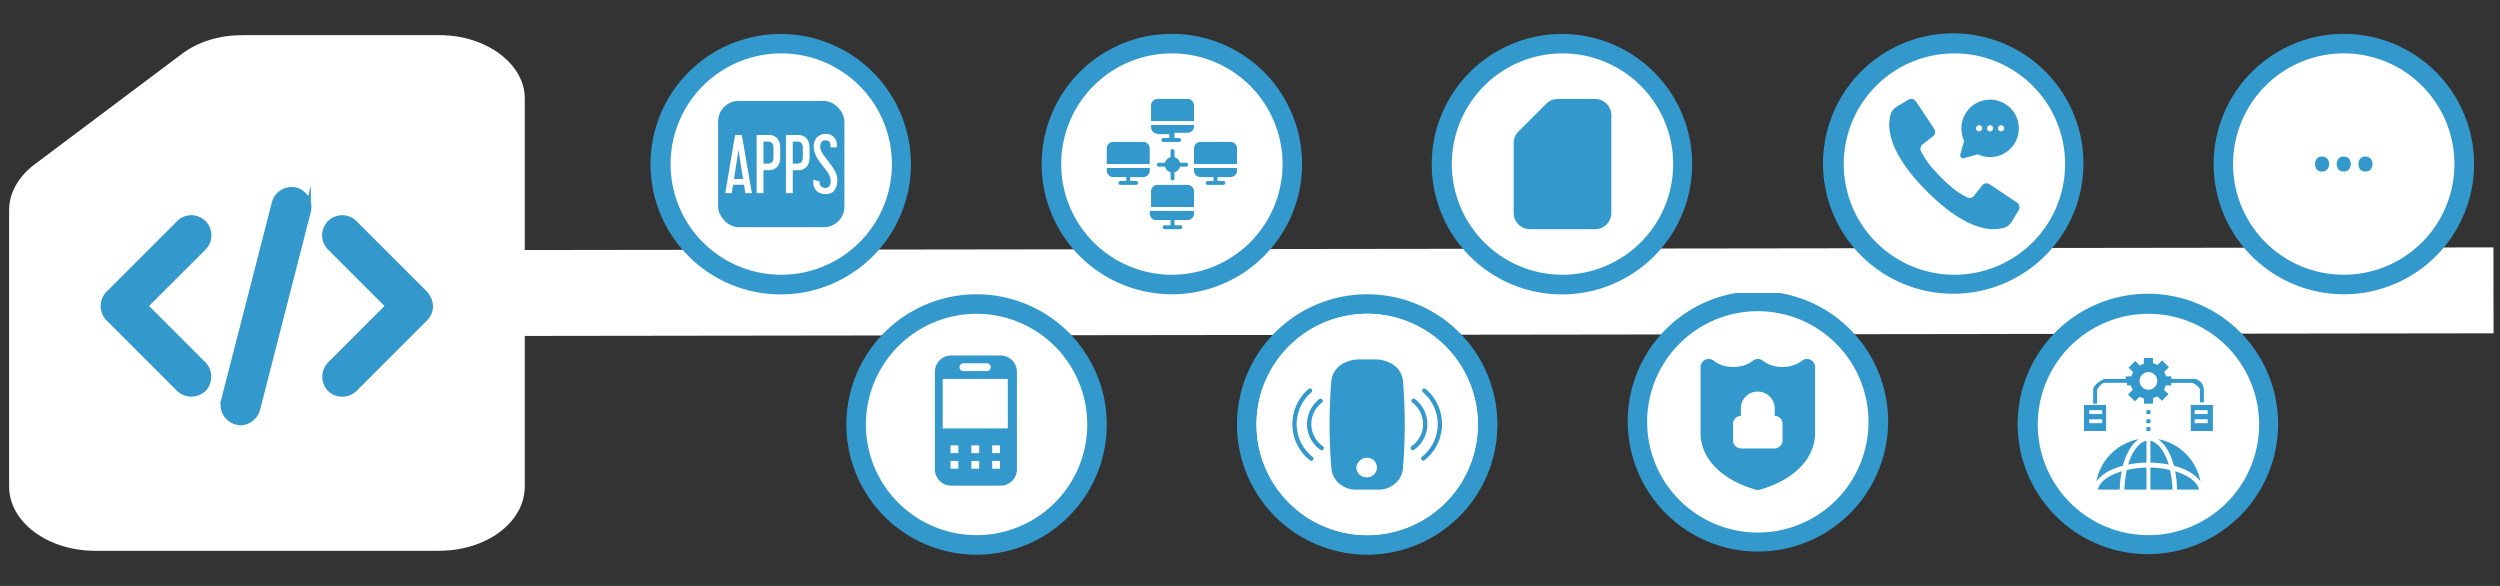
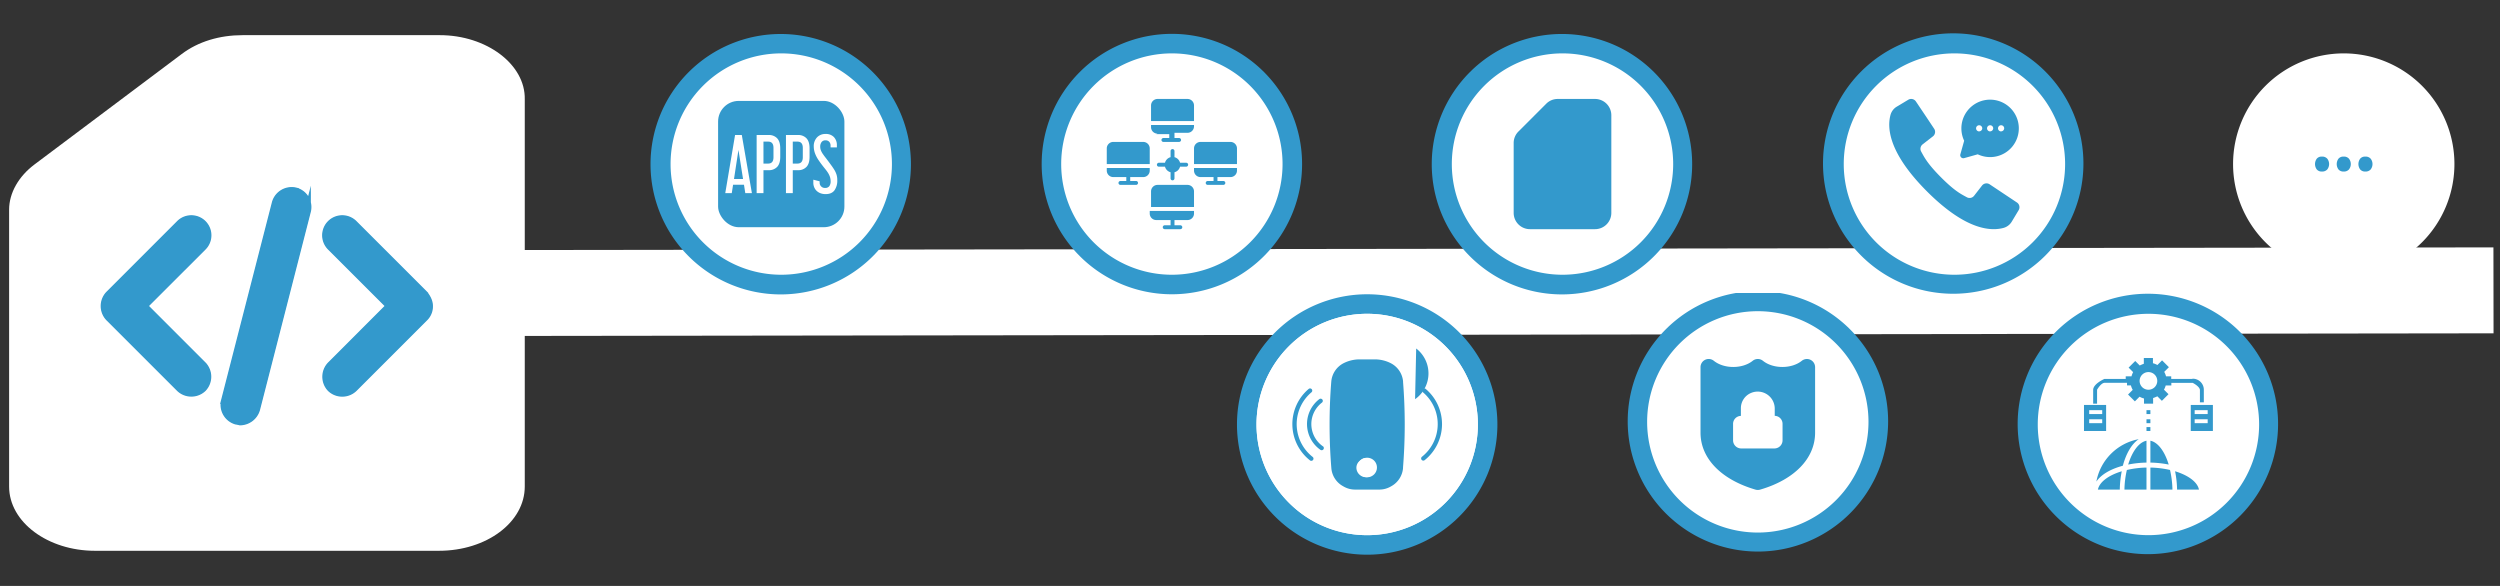
<svg xmlns="http://www.w3.org/2000/svg" viewBox="0 0 1920 450">
  <rect x="0" y="0" width="1920" height="450" fill="#333333" stroke="none" />
  <defs>
    <style>.a,.b,.i{fill:none;}.b,.p{clip-path:url(#a);}.c,.f{fill:#fff;}.c,.s{stroke:#fff;}.c,.h,.i,.s{stroke-miterlimit:10;}.c{stroke-width:66px;}.d{clip-path:url(#b);}.e,.h,.s{fill:#39c;}.g{clip-path:url(#c);}.h,.i{stroke:#39c;}.h{stroke-width:4px;}.i{stroke-width:5px;}.j{clip-path:url(#e);}.k{clip-path:url(#g);}.l{clip-path:url(#i);}.m{clip-path:url(#k);}.n{fill:#3af;}.o{clip-path:url(#m);}.q{clip-path:url(#p);}.r{clip-path:url(#r);}.s{stroke-width:3px;}</style>
    <clipPath id="a">
      <rect class="a" x="1699" y="25" width="202" height="202" />
    </clipPath>
    <clipPath id="b">
      <rect class="a" x="799" y="25" width="202" height="202" />
    </clipPath>
    <clipPath id="c">
      <rect class="a" x="5" y="25" width="400" height="400" />
    </clipPath>
    <clipPath id="e">
      <rect class="a" x="649" y="225" width="202" height="202" />
    </clipPath>
    <clipPath id="g">
      <rect class="a" x="949" y="225" width="202" height="202" />
    </clipPath>
    <clipPath id="i">
      <rect class="a" x="1249" y="225" width="202" height="202" />
    </clipPath>
    <clipPath id="k">
      <rect class="a" x="1399" y="25" width="202" height="202" />
    </clipPath>
    <clipPath id="m">
      <rect class="a" x="1549" y="225" width="202" height="202" />
    </clipPath>
    <clipPath id="p">
      <rect class="a" x="1099" y="25" width="202" height="202" />
    </clipPath>
    <clipPath id="r">
      <rect class="a" x="499" y="25" width="202" height="202" />
    </clipPath>
  </defs>
  <title>c1app01</title>
  <line class="c" x1="395" y1="225.01" x2="1915" y2="222.99" />
  <g class="d">
    <path class="e" d="M1000,126A100,100,0,1,1,900,26a100,100,0,0,1,100,100" />
  </g>
  <path class="f" d="M985,126a85,85,0,1,1-85-85,85,85,0,0,1,85,85" />
  <g class="g">
    <g class="g">
      <path class="f" d="M337.67,27H186.39c-17.7,0-34.17,4.87-47,14.62L26.51,126.29C14.3,135.44,7,148.23,7,161V373.67C7,401.08,36.88,423,72.88,423H337.11c36.62,0,65.91-21.94,65.91-49.35V76.33C403.63,49.52,373.73,27,337.73,27" />
      <path class="h" d="M156.09,189.88,110.94,235l45.15,45.16a13.25,13.25,0,0,1,0,18.3,13.27,13.27,0,0,1-18.3,0L83.48,244.19a13.27,13.27,0,0,1,0-18.3l54.31-54.31a12.94,12.94,0,0,1,18.3,18.3m170.22,36L272,171.58a12.94,12.94,0,0,0-18.31,18.3L298.85,235,253.69,280.2a13.27,13.27,0,0,0,0,18.3,13.28,13.28,0,0,0,18.31,0l54.31-54.31A12.41,12.41,0,0,0,330,235c0-3.66-1.83-6.71-3.66-9.15m-99.14-79.33a13.21,13.21,0,0,0-15.87,9.15l-39.05,152a13.21,13.21,0,0,0,9.15,15.86,26.42,26.42,0,0,1,3,.61,13.55,13.55,0,0,0,12.82-9.76l39-152a12.92,12.92,0,0,0-9.15-15.86" />
      <path class="i" d="M156.09,189.88,110.94,235l45.15,45.16a13.25,13.25,0,0,1,0,18.3,13.27,13.27,0,0,1-18.3,0L83.48,244.19a13.27,13.27,0,0,1,0-18.3l54.31-54.31a12.94,12.94,0,0,1,18.3,18.3Zm170.22,36L272,171.58a12.94,12.94,0,0,0-18.31,18.3L298.85,235,253.69,280.2a13.27,13.27,0,0,0,0,18.3,13.28,13.28,0,0,0,18.31,0l54.31-54.31A12.41,12.41,0,0,0,330,235C330,231.38,328.14,228.33,326.31,225.89Zm-99.14-79.33a13.21,13.21,0,0,0-15.87,9.15l-39.05,152a13.21,13.21,0,0,0,9.15,15.86,26.42,26.42,0,0,1,3,.61,13.55,13.55,0,0,0,12.82-9.76l39-152A12.92,12.92,0,0,0,227.17,146.56Z" />
    </g>
  </g>
  <g class="j">
    <g class="j">
-       <path class="e" d="M850,326A100,100,0,1,1,750,226,100,100,0,0,1,850,326" />
-       <path class="f" d="M768,273H730.5A12.5,12.5,0,0,0,718,285.5v75A12.5,12.5,0,0,0,730.5,373h38A12.5,12.5,0,0,0,781,360.5v-75A12.55,12.55,0,0,0,768.4,273M740,279h17.73a3.11,3.11,0,0,1,3.12,2.46,3,3,0,0,1-3,3.54H740.07a3.12,3.12,0,0,1-3.12-2.46A3,3,0,0,1,739.9,279M736,360h-6v-6h6Zm0-12h-6v-6h6Zm16,12h-6v-6h6Zm0-12h-6v-6h6Zm16,12h-6v-6h6Zm0-12h-6v-6h6Zm6-19H724V291h50Zm61-3a85,85,0,1,1-85-85,85,85,0,0,1,85,85" />
-     </g>
+       </g>
  </g>
  <g class="k">
    <g class="k">
      <path class="e" d="M1150,326a100,100,0,1,1-100-100,100,100,0,0,1,100,100" />
      <path class="f" d="M1135,326a85,85,0,1,1-85-85,85,85,0,0,1,85,85" />
      <path class="f" d="M1135,326a85,85,0,1,1-85-85,85,85,0,0,1,85,85" />
      <path class="e" d="M1077.58,293.11a17.49,17.49,0,0,0-9.47-14.18,27,27,0,0,0-12.22-2.93h-11.78a27.17,27.17,0,0,0-12.23,2.93,17.53,17.53,0,0,0-9.46,14.18,415.24,415.24,0,0,0,0,65.79l.05.58a17.41,17.41,0,0,0,8.71,13.76l.82.46a17.42,17.42,0,0,0,8.65,2.3h18.69a17.43,17.43,0,0,0,8.66-2.3l.78-.44a17.49,17.49,0,0,0,8.75-13.78l0-.59a413.93,413.93,0,0,0,0-65.78m-22.26,70a7.32,7.32,0,0,1-6.18,3.39,7.4,7.4,0,0,1-7.38-7.33,6.72,6.72,0,0,1,2-4.73,9.19,9.19,0,0,1,3.32-2.33,3.33,3.33,0,0,1,4.41,3.56,2.09,2.09,0,0,0,0,.5,2.22,2.22,0,0,0,1,1.46,2.47,2.47,0,0,0,.81.41,3.5,3.5,0,0,1,2.4,2.1,3.2,3.2,0,0,1-.29,3" />
      <path class="e" d="M1094.87,298.62a1.68,1.68,0,0,0-2.15,2.57,32,32,0,0,1,3.93,45.13,32.48,32.48,0,0,1-4.6,4.48,1.67,1.67,0,0,0,2,2.67,35.4,35.4,0,0,0,.8-54.85Z" />
-       <path class="e" d="M1086.78,306.57a1.67,1.67,0,1,0-2,2.65,20.81,20.81,0,0,1-.73,33.54,1.67,1.67,0,1,0,1.88,2.77l0,0a24.15,24.15,0,0,0,.85-38.93" />
+       <path class="e" d="M1086.78,306.57l0,0a24.15,24.15,0,0,0,.85-38.93" />
      <path class="e" d="M1016,342.76a20.8,20.8,0,0,1-5.11-29,21.11,21.11,0,0,1,4.29-4.51,1.72,1.72,0,0,0,.66-1.91,1.68,1.68,0,0,0-2.62-.8,24.15,24.15,0,0,0,.86,38.93,1.67,1.67,0,0,0,1.92-2.74Z" />
      <path class="e" d="M1008,350.82a32,32,0,0,1-5.2-45,31.71,31.71,0,0,1,4.5-4.62,1.68,1.68,0,0,0-2.15-2.57,35.41,35.41,0,0,0,.8,54.85,1.68,1.68,0,1,0,2.05-2.65" />
      <path class="f" d="M1050,351.54a7.5,7.5,0,1,1-7.5,7.5,7.5,7.5,0,0,1,7.5-7.5" />
    </g>
  </g>
  <g class="l">
    <g class="l">
      <path class="e" d="M1450.08,323.59a100,100,0,1,1-100-100,100,100,0,0,1,100,100" />
      <path class="f" d="M1435,324a85,85,0,1,1-85-85,85,85,0,0,1,85,85" />
      <path class="f" d="M1344,313v6h13v-6.25a6.41,6.41,0,0,0-6.92-6.24,6.57,6.57,0,0,0-6.08,6.35" />
      <path class="e" d="M1390.43,276.33a6.32,6.32,0,0,0-6.66.77c-7.85,6.32-22,6.31-29.83,0a6.27,6.27,0,0,0-7.88,0c-7.85,6.32-22,6.31-29.83,0A6.28,6.28,0,0,0,1306,282v50.29c0,19.7,15.79,36,42.24,43.75a6.62,6.62,0,0,0,1.76.25,6.49,6.49,0,0,0,1.75-.25c26.46-7.7,42.25-24.05,42.25-43.75V282a6.29,6.29,0,0,0-3.57-5.67M1369,338.16a6.25,6.25,0,0,1-6.25,6.25h-25.5a6.25,6.25,0,0,1-6.25-6.25v-12.5a6.13,6.13,0,0,1,6-6.25v-5.78a12.68,12.68,0,0,1,8-11.92,13.07,13.07,0,0,1,18,12v5.66a6.13,6.13,0,0,1,6,6.25Z" />
      <path class="f" d="M1350.08,328.71a3.13,3.13,0,1,0,3.12,3.13,3.13,3.13,0,0,0-3.12-3.13" />
    </g>
  </g>
  <g class="m">
    <g class="m">
      <path class="n" d="M1486.52,143.36a1.73,1.73,0,1,1-1.73,1.73,1.72,1.72,0,0,1,1.73-1.73" />
      <path class="e" d="M1600.07,125.6a100,100,0,1,1-100-100,100,100,0,0,1,100,100" />
      <path class="f" d="M1586,126a85,85,0,1,1-85-85,85,85,0,0,1,85,85" />
      <path class="e" d="M1479.08,89.33l6.36,9.56a4.35,4.35,0,0,1-1,5.86l-7.84,6.1a4.34,4.34,0,0,0-1.15,5.54c2.31,4.14,4.49,9,15.28,19.83s15.69,13,19.83,15.28a4.34,4.34,0,0,0,5.54-1.15l6.1-7.84a4.36,4.36,0,0,1,5.86-.95l9.86,6.57,11.09,7.39a4.36,4.36,0,0,1,1.32,5.87l-5.26,8.76a10.66,10.66,0,0,1-6.28,4.86c-8.73,2.39-28,2.88-58.86-28s-30.38-50.13-28-58.86a10.66,10.66,0,0,1,4.86-6.28l8.76-5.26a4.36,4.36,0,0,1,5.87,1.32Z" />
      <path class="e" d="M1544,83a22.06,22.06,0,0,0-37.44,12.49,22.21,22.21,0,0,0,1.92,12.6l-2.93,10.44a2.36,2.36,0,0,0,2.28,3,2.35,2.35,0,0,0,.64-.09l10.44-2.93a22.21,22.21,0,0,0,12.6,1.92A22.06,22.06,0,0,0,1544,83Zm-24,17.93a2.37,2.37,0,1,1,2.37-2.37A2.41,2.41,0,0,1,1520.06,100.89Zm8.42,0a2.37,2.37,0,1,1,2.37-2.37A2.41,2.41,0,0,1,1528.48,100.89Zm8.43,0a2.37,2.37,0,1,1,2.37-2.37A2.41,2.41,0,0,1,1536.91,100.89Z" />
    </g>
    <path class="f" d="M1167,132a85,85,0,1,1-85-85,85,85,0,0,1,85,85" />
  </g>
  <g class="o">
    <g class="o">
      <path class="e" d="M1749.56,325.59a100,100,0,1,1-100-100,100,100,0,0,1,100,100" />
      <path class="f" d="M1735,326a85,85,0,1,1-85-85,85,85,0,0,1,85,85" />
      <path class="e" d="M1600.5,331h17V311h-17Zm14-6h-10v-3h10Zm0-7h-10v-3h10Z" />
      <path class="e" d="M1682.5,331h17V311h-17Zm13-6h-10v-3h10Zm0-7h-10v-3h10Z" />
      <path class="e" d="M1630.35,357.68c2.53-9.51,6.86-16.83,12.19-20.39A40.7,40.7,0,0,0,1610,369.87c3.55-5.33,10.87-9.67,20.38-12.19" />
      <path class="e" d="M1670.46,361.94A78.26,78.26,0,0,1,1672,376h16.8c-1.16-5.85-8.27-11-18.31-14.06" />
      <path class="e" d="M1651.5,338v17.27a78.46,78.46,0,0,1,14.06,1.51c-3-10-8.21-17.14-14.06-18.3" />
      <path class="e" d="M1651.5,376h16.93a73.17,73.17,0,0,0-1.86-15.06,73.89,73.89,0,0,0-15.07-1.85V376Z" />
      <path class="e" d="M1634.44,356.78a78.46,78.46,0,0,1,14.06-1.51V338.48c-5.85,1.16-11,8.26-14.06,18.3" />
-       <path class="e" d="M1669.57,357.68c9.51,2.52,16.82,6.86,20.38,12.19a40.72,40.72,0,0,0-32.57-32.58c5.32,3.56,9.66,10.88,12.19,20.39" />
      <path class="e" d="M1648.5,376V359.09a72.5,72.5,0,0,0-15.07,1.86,73,73,0,0,0-1.86,15.05Z" />
      <path class="e" d="M1611.5,376H1628a78.38,78.38,0,0,1,1.5-14.06c-10,3-17.15,8.21-18.31,14.06" />
      <path class="e" d="M1683.5,291h-16v-2h-4a13.4,13.4,0,0,0-1.38-3.41l3.59-3.59-5.25-5.25-3.59,3.59a13.4,13.4,0,0,0-3.41-1.38v-4h-7v4.42a25.62,25.62,0,0,0-3.13,1.34l-3.48-3.48-5.08,5.09,3.47,3.47A15.45,15.45,0,0,0,1637,289h-4.45v2h-16.34s-8.47,3.64-8.66,8.32V310h3V299.32s2.86-5.09,5.66-5.32h17.34v2h3a13.4,13.4,0,0,0,1.38,3.41l-3.59,3.59,5.25,5.25,3.59-3.59a13.4,13.4,0,0,0,3.41,1.38v4h7v-4.35a26.22,26.22,0,0,0,3.26-1.33l3.47,3.47,5.09-5.08-3.48-3.47a14,14,0,0,0,1.34-3.24h4.32v-2H1684s5.09,2.51,5.54,5.32V309h3v-9.68a8.49,8.49,0,0,0-8.47-8.48M1650,299.32a6.78,6.78,0,1,1,6.78-6.78,6.78,6.78,0,0,1-6.78,6.78" />
      <rect class="e" x="1648.5" y="328" width="3" height="3" />
      <rect class="e" x="1648.5" y="322" width="3" height="3" />
      <rect class="e" x="1648.5" y="315" width="3" height="3" />
    </g>
  </g>
  <g class="p">
-     <path class="e" d="M1900.07,126a100,100,0,1,1-100-100,100,100,0,0,1,100,100" />
-   </g>
+     </g>
  <path class="f" d="M1885,126a85,85,0,1,1-85-85,85,85,0,0,1,85,85" />
  <path class="e" d="M1783.23,120.27a5.08,5.08,0,0,1,4.17,1.67,6.78,6.78,0,0,1,0,8.12,5.08,5.08,0,0,1-4.17,1.67,4.77,4.77,0,0,1-4-1.67,7,7,0,0,1,0-8.12A4.77,4.77,0,0,1,1783.23,120.27Z" />
  <path class="e" d="M1799.9,120.27a5,5,0,0,1,4.16,1.67,6.74,6.74,0,0,1,0,8.12,5,5,0,0,1-4.16,1.67,4.79,4.79,0,0,1-4-1.67,7,7,0,0,1,0-8.12A4.79,4.79,0,0,1,1799.9,120.27Z" />
  <path class="e" d="M1816.56,120.27a5.05,5.05,0,0,1,4.17,1.67,6.78,6.78,0,0,1,0,8.12,5.05,5.05,0,0,1-4.17,1.67,4.79,4.79,0,0,1-4-1.67,7,7,0,0,1,0-8.12A4.79,4.79,0,0,1,1816.56,120.27Z" />
  <path class="e" d="M902,137v-4.71a6,6,0,0,0,4.28-4.29h4.66a1.53,1.53,0,0,0,1.55-1.41A1.49,1.49,0,0,0,911,125h-4.72a6,6,0,0,0-4.28-4.29v-4.65a1.53,1.53,0,0,0-1.4-1.56A1.5,1.5,0,0,0,899,116v4.71a6,6,0,0,0-4.29,4.29h-4.65a1.53,1.53,0,0,0-1.55,1.41A1.49,1.49,0,0,0,890,128h4.71a6,6,0,0,0,4.29,4.29V137a1.5,1.5,0,0,0,1.6,1.5,1.53,1.53,0,0,0,1.4-1.56" />
  <path class="e" d="M878,109H855a5,5,0,0,0-5,5v12h33V114.12a5,5,0,0,0-4.94-5.12" />
  <path class="e" d="M883,129H850v2a5,5,0,0,0,5,5h10v3h-4.44a1.54,1.54,0,0,0-1.56,1.41,1.5,1.5,0,0,0,1.5,1.59h11.94a1.54,1.54,0,0,0,1.56-1.41,1.5,1.5,0,0,0-1.5-1.59H868v-3h10a5,5,0,0,0,5-5Z" />
  <path class="e" d="M912,76H889a5,5,0,0,0-5,5V93h33V81.12A5,5,0,0,0,912.06,76" />
  <path class="e" d="M888,103h10v3h-4.45a1.54,1.54,0,0,0-1.55,1.41,1.5,1.5,0,0,0,1.5,1.59h12a1.54,1.54,0,0,0,1.55-1.41,1.5,1.5,0,0,0-1.5-1.59H902v-4h10a5,5,0,0,0,5-5V96H884v1.64a5,5,0,0,0,5,5" />
  <path class="e" d="M945,109H922a5,5,0,0,0-5,5v12h33V114.12a5,5,0,0,0-4.94-5.12" />
  <path class="e" d="M917,131a5,5,0,0,0,5,5h10v3h-4.44a1.54,1.54,0,0,0-1.56,1.41,1.5,1.5,0,0,0,1.5,1.59h12a1.54,1.54,0,0,0,1.55-1.41,1.5,1.5,0,0,0-1.5-1.59H935v-3h10a5,5,0,0,0,5-5v-2H917Z" />
  <path class="e" d="M912,142H889a5,5,0,0,0-5,5v12h33V147.12a5,5,0,0,0-4.94-5.12" />
  <path class="e" d="M883,164a5,5,0,0,0,5,5h11v4h-4.44a1.54,1.54,0,0,0-1.56,1.41,1.5,1.5,0,0,0,1.5,1.59h12a1.5,1.5,0,0,0,1.5-1.59,1.54,1.54,0,0,0-1.56-1.41H902v-4h10a5,5,0,0,0,5-5v-2H883Z" />
  <rect class="a" x="789" y="33" width="202" height="202" />
  <g class="q">
    <g class="q">
      <path class="e" d="M1299.58,126.1a100,100,0,1,1-100-100,100,100,0,0,1,100,100" />
-       <path class="n" d="M1056-47h-29.16a12.4,12.4,0,0,0-8.83,3.66L996.66-22A12.42,12.42,0,0,0,993-13.16V40.5A12.5,12.5,0,0,0,1005.5,53h50A12.5,12.5,0,0,0,1068,40.5v-75A12.52,12.52,0,0,0,1055.5-47" />
    </g>
  </g>
  <path class="f" d="M1285,126a85,85,0,1,1-85-85,85,85,0,0,1,85,85" />
  <path class="e" d="M1225.5,76h-29.16a12.4,12.4,0,0,0-8.83,3.66L1166.16,101a12.42,12.42,0,0,0-3.66,8.84V163.5A12.5,12.5,0,0,0,1175,176h50a12.5,12.5,0,0,0,12.5-12.5v-75A12.52,12.52,0,0,0,1225,76" />
  <g class="r">
    <path class="e" d="M699.6,126.11a100,100,0,1,1-100-100,100,100,0,0,1,100,100" />
    <path class="f" d="M685,126a85,85,0,1,1-85-85,85,85,0,0,1,85,85" />
    <rect class="s" x="550" y="76" width="100" height="100" rx="17.34" ry="17.34" />
  </g>
  <rect class="a" x="499" y="25" width="202" height="202" />
  <path class="f" d="M569.71,103.69l7.75,44.63h-5.08l-1-6.45H563l-1,6.45H557l7.53-44.63Zm-6,33.8h6.95l-3.53-22.35Z" />
  <path class="f" d="M590.34,103.69a8.58,8.58,0,0,1,6.5,2.5q2.38,2.52,2.39,7.75v6.5q0,5.25-2.39,7.75a8.55,8.55,0,0,1-6.5,2.51h-4v17.62H581.1V103.69Zm-4,21.94h3.59c2.74,0,4.1-1.61,4.1-4.85V113.6c0-3.23-1.36-4.84-4.1-4.84h-3.59Z" />
  <path class="f" d="M612.85,103.69a8.57,8.57,0,0,1,6.5,2.5q2.4,2.52,2.4,7.75v6.5q0,5.25-2.4,7.75a8.53,8.53,0,0,1-6.5,2.51h-4v17.62h-5.24V103.69Zm-4,21.94h3.59c2.74,0,4.11-1.61,4.11-4.85V113.6q0-4.84-4.11-4.84h-3.59Z" />
  <path class="f" d="M634.11,102.89a8.34,8.34,0,0,1,6.33,2.39,8.81,8.81,0,0,1,2.28,6.33v1.59h-4.84V112a4.46,4.46,0,0,0-1-3.08,3.63,3.63,0,0,0-2.85-1.14,3.55,3.55,0,0,0-3.11,1.4,5.71,5.71,0,0,0-1,3.39,8,8,0,0,0,.6,3.1,14.78,14.78,0,0,0,1.73,3c.5.72,1.11,1.56,1.86,2.51s1.5,2,2.28,3l2.25,3.08c.72,1,1.35,1.93,1.88,2.77a18,18,0,0,1,1.91,4,14.2,14.2,0,0,1,.6,4.33,12.75,12.75,0,0,1-2.17,7.83q-2.16,2.88-6.78,2.88a10.64,10.64,0,0,1-4-.68,8.77,8.77,0,0,1-2.94-1.85,8,8,0,0,1-1.85-2.77,8.83,8.83,0,0,1-.66-3.42V138l4.85,1.25v1.09a4,4,0,0,0,4.21,4,3.84,3.84,0,0,0,3.23-1.37,6.26,6.26,0,0,0,1-3.88,10.83,10.83,0,0,0-.48-3.13,14.72,14.72,0,0,0-1.74-3.54c-.42-.64-.94-1.37-1.57-2.16l-2-2.51c-.68-.88-1.36-1.76-2-2.65s-1.26-1.76-1.8-2.6a23.25,23.25,0,0,1-2.65-5.44,15.84,15.84,0,0,1-.71-4.53,9.79,9.79,0,0,1,2.48-7A8.68,8.68,0,0,1,634.11,102.89Z" />
</svg>